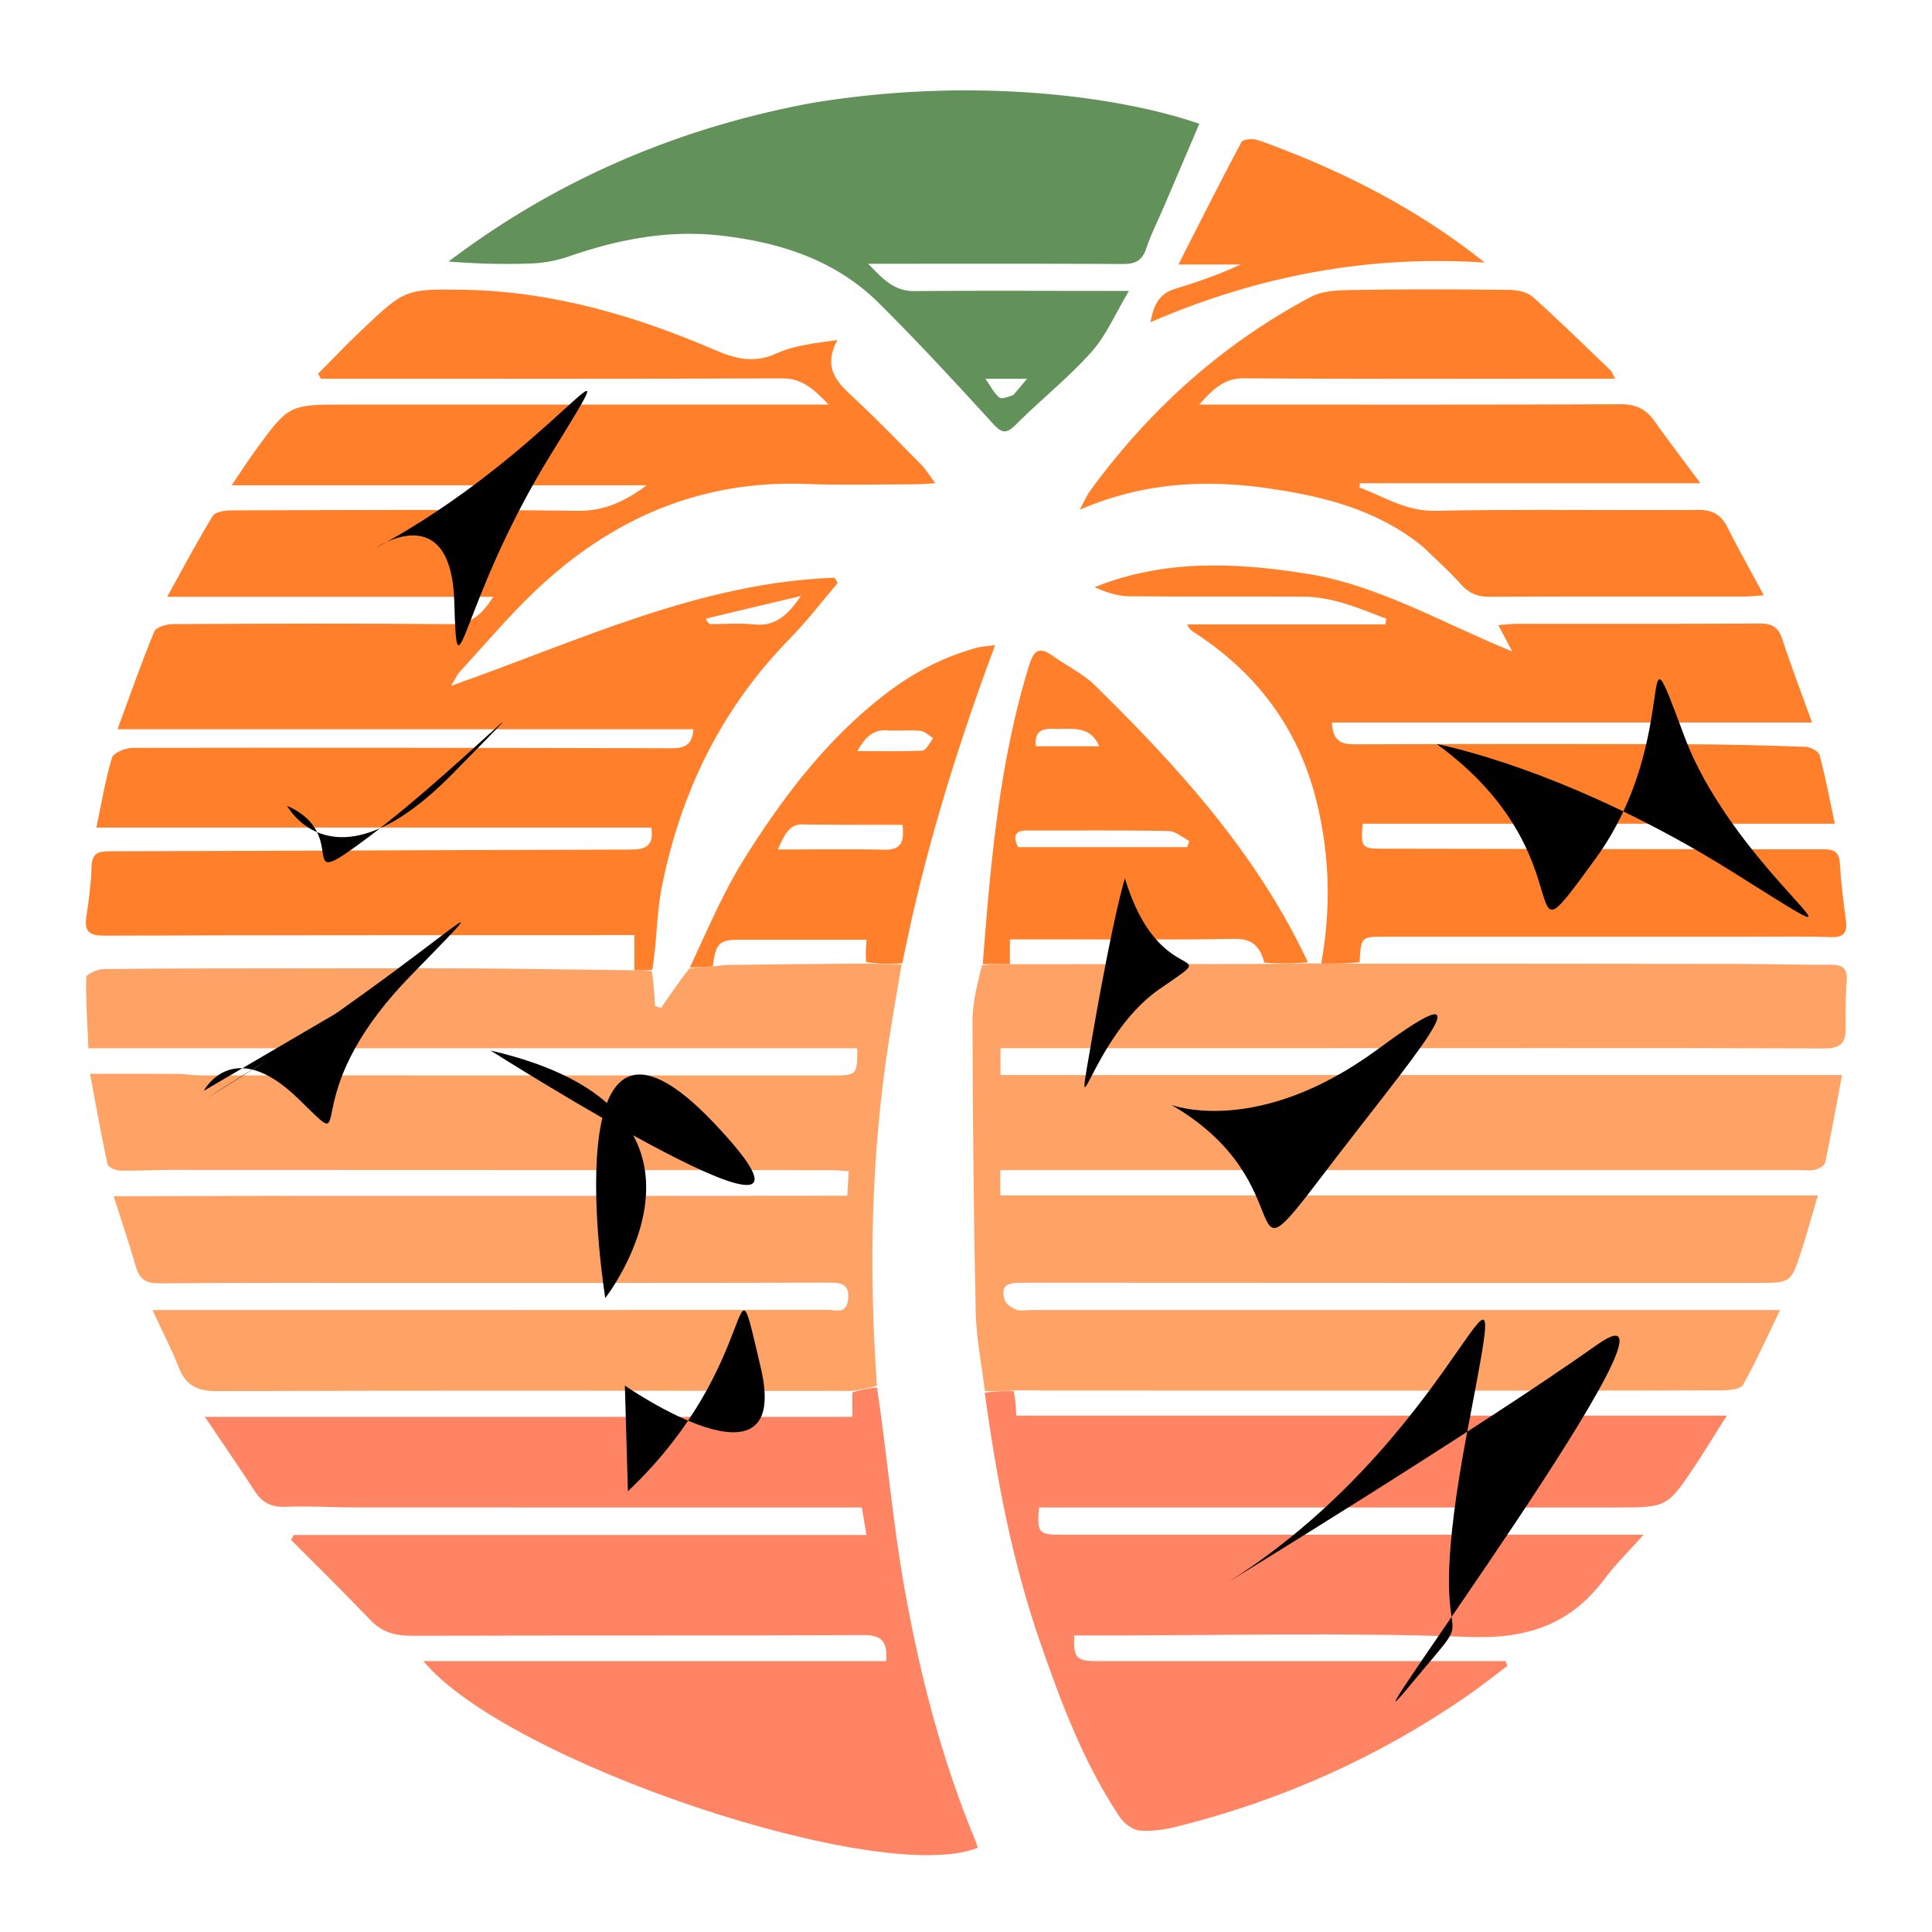
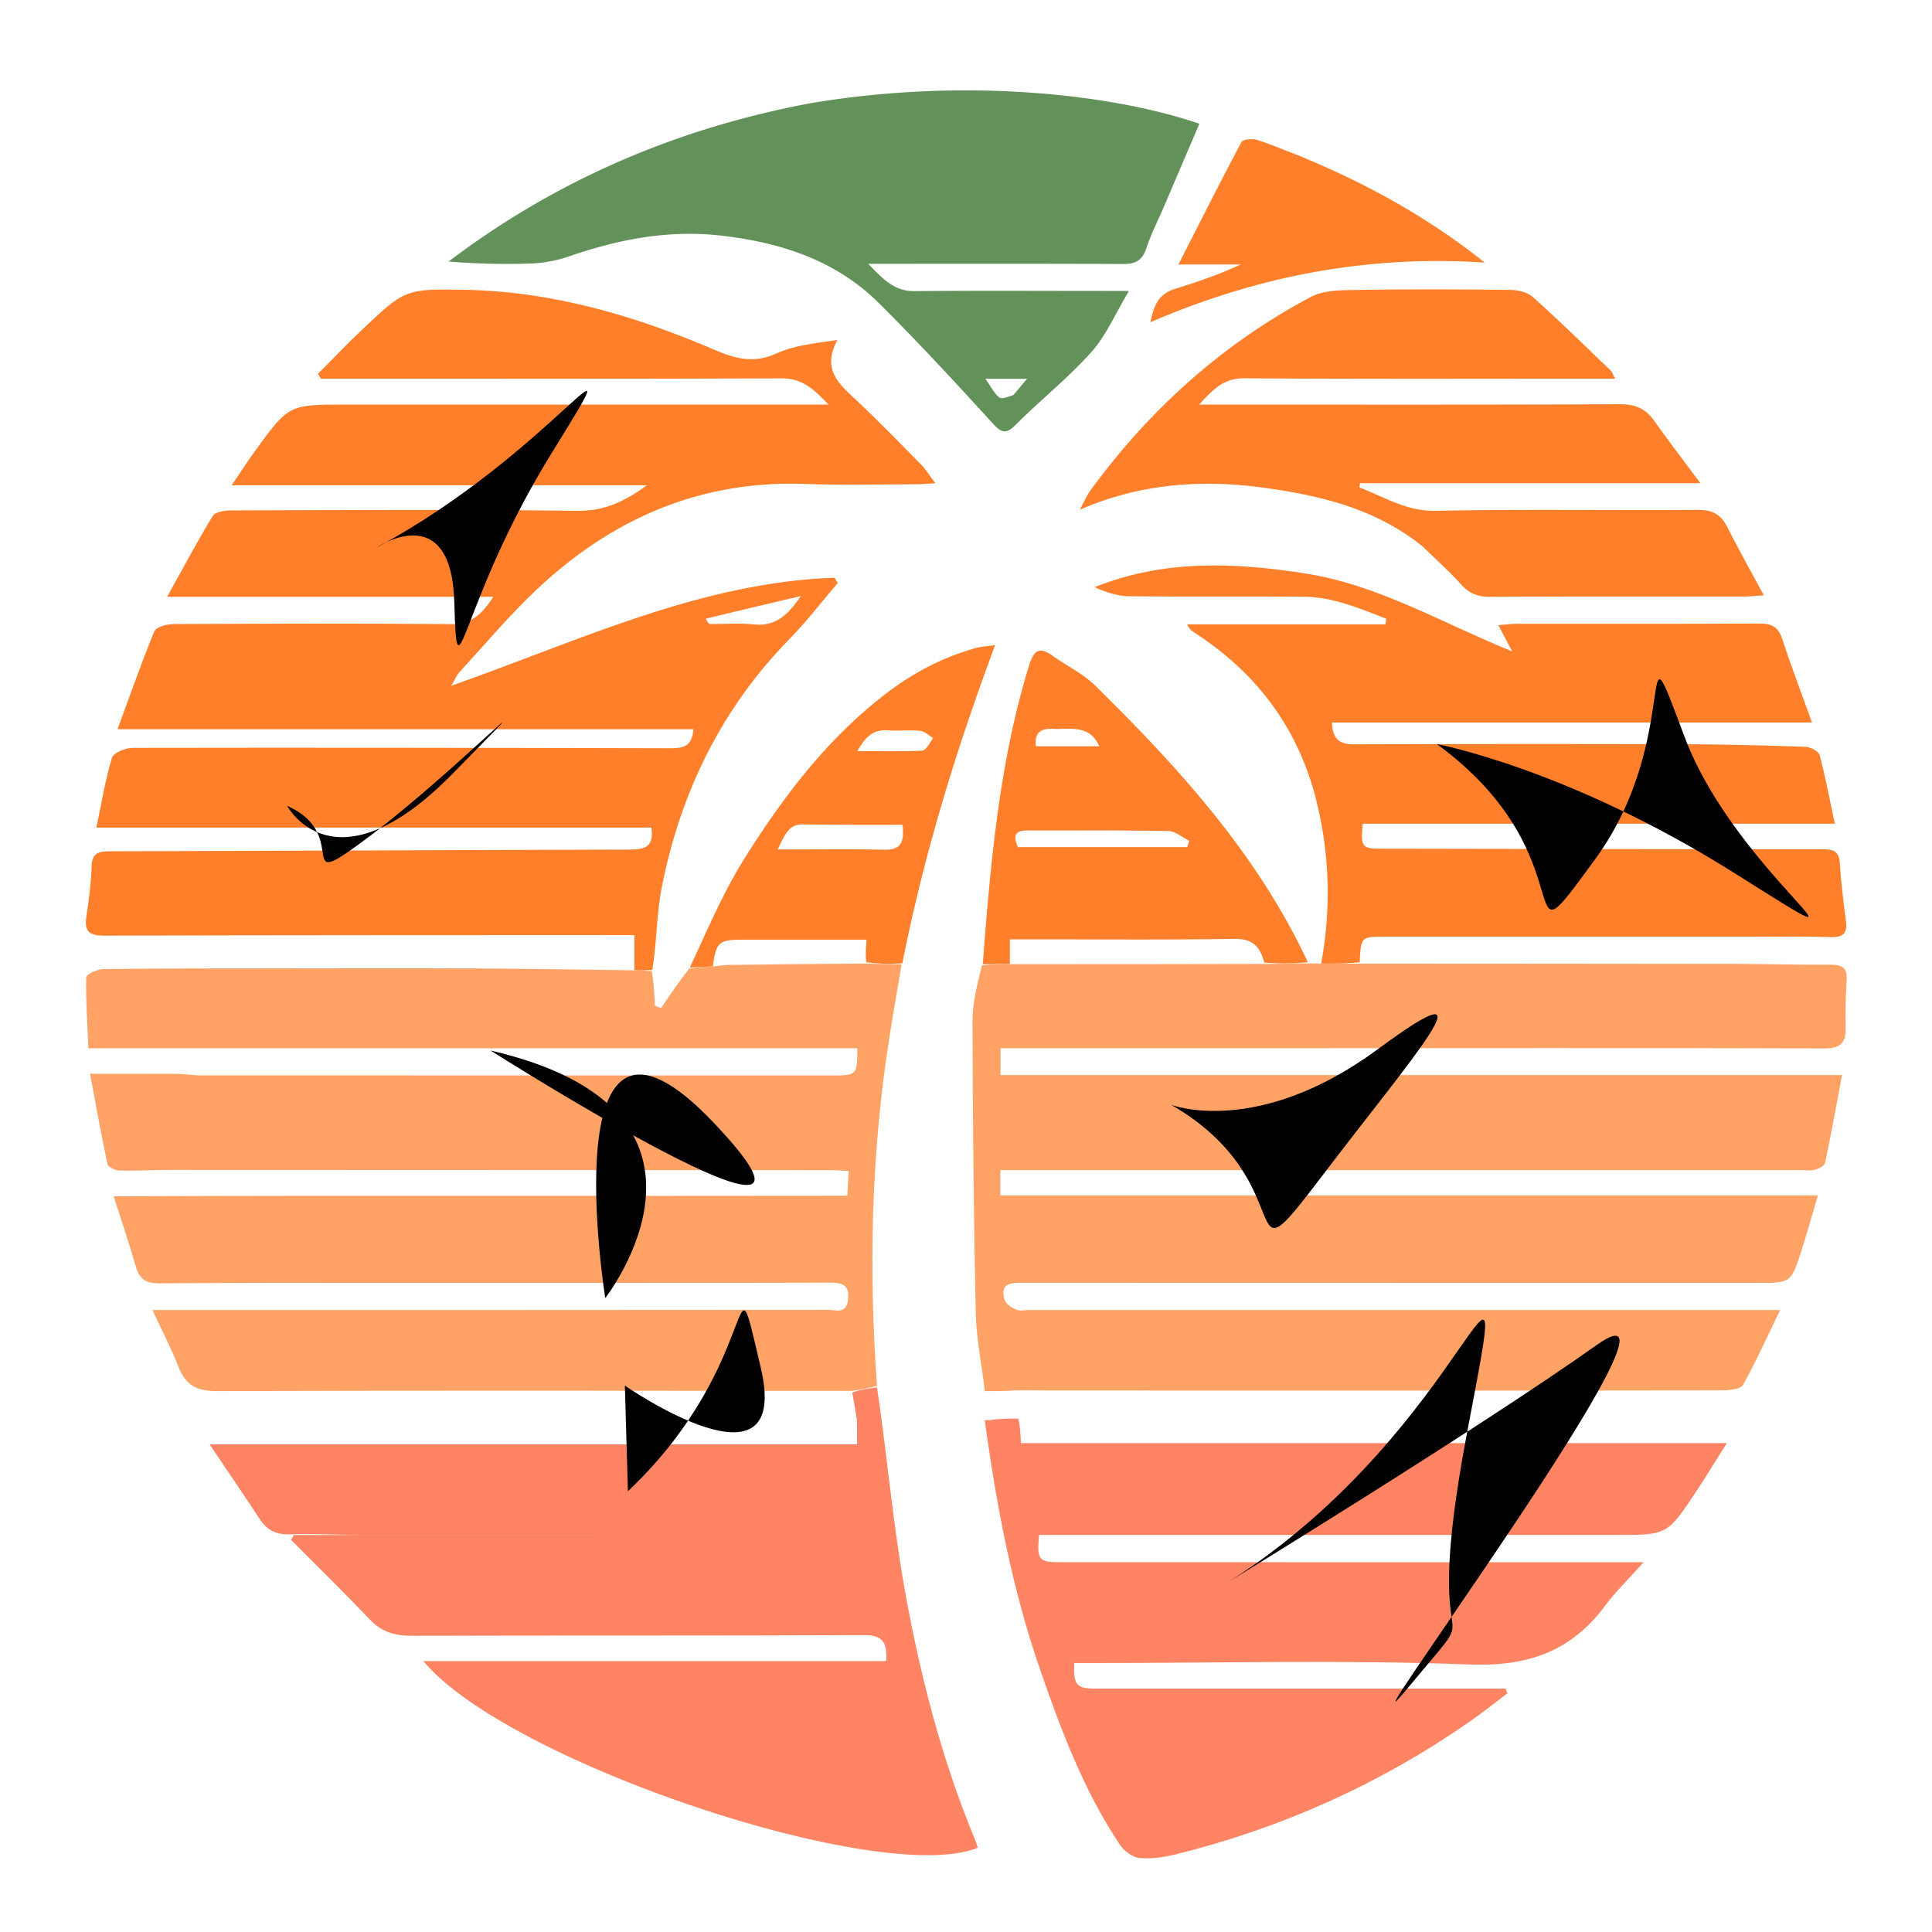
<svg xmlns="http://www.w3.org/2000/svg" xmlns:ns1="http://sodipodi.sourceforge.net/DTD/sodipodi-0.dtd" xmlns:ns2="http://www.inkscape.org/namespaces/inkscape" width="512" height="512" fill="none" viewBox="0 0 512 512" version="1.1" id="svg7" ns1:docname="dev.eden_emu.eden.svg" ns2:version="1.4.2 (ebf0e940d0, 2025-05-08)">
  <defs id="defs7" />
  <ns1:namedview id="namedview7" pagecolor="#ffffff" bordercolor="#000000" borderopacity="0.25" ns2:showpageshadow="2" ns2:pageopacity="0.0" ns2:pagecheckerboard="0" ns2:deskcolor="#d1d1d1" ns2:zoom="1.25" ns2:cx="186.8" ns2:cy="210.4" ns2:window-width="1600" ns2:window-height="849" ns2:window-x="0" ns2:window-y="27" ns2:window-maximized="1" ns2:current-layer="svg7" />
  <path fill="#bf42f6" d="M346.71 255.306c.788.006 1.577.013 3.124.059 4.006.027 7.253.015 10.501.003 33.391.022 66.783.028 100.175.078 8.174.013 16.349.279 24.522.209 3.084-.026 4.596.75 4.356 4.156-.293 4.157-.31 8.343-.259 12.513.049 3.964-1.248 5.539-5.679 5.524-48.85-.158-97.701-.071-146.552-.056-22.107.007-44.214 0-66.321 0h-5.43v7.117h223.011c-1.553 8.254-2.894 15.76-4.475 23.215-.17.802-1.666 1.617-2.685 1.87-1.312.327-2.763.099-4.155.099H265.099v6.701h216.666c-1.609 5.425-2.887 10.074-4.367 14.658-2.758 8.54-2.807 8.524-11.564 8.524-64.929 0-129.859.014-194.788-.04-3.401-.003-6.19.251-4.758 4.652.349 1.075 1.875 2.026 3.071 2.491 1.075.418 2.439.092 3.676.092l191.542.001h7.17c-3.533 7.29-6.399 13.72-9.834 19.83-.651 1.157-3.562 1.448-5.432 1.454-27.981.088-55.963.061-83.944.061-31.692 0-63.384.005-95.075-.008-2.61-.002-5.219-.124-8.53-.021-3.11.173-5.518.177-7.926.181-.849-7.032-2.289-14.051-2.44-21.098-.547-25.616-.773-51.242-.844-76.864-.014-4.88 1.228-9.763 2.52-14.927 2.88-.296 5.132-.31 7.81-.259 22.492.021 44.557-.024 67.034-.066 4.149-.049 7.886-.099 11.624-.149" id="path1" style="fill:#fea265;fill-opacity:1" />
  <path fill="#ff44c4" d="M168.124 257.114v-9.301c-2.407 0-4.67-.001-6.933.001-44.522.025-89.044.01-133.566.146-3.858.012-5.358-1.03-4.744-5 .683-4.418 1.254-8.885 1.393-13.346.106-3.386 1.603-4.005 4.608-4.012 45.9-.11 91.801-.344 137.702-.452 3.865-.009 6.842-.344 6.032-5.831H25.546c1.39-6.599 2.354-12.681 4.138-18.513.413-1.35 3.628-2.615 5.555-2.618 47.458-.084 94.917-.01 142.375.109 3.275.008 5.855-.38 6.138-5.045H31.147c3.43-9.311 6.348-17.71 9.74-25.913.483-1.166 3.265-1.942 4.987-1.95 24.582-.124 49.165-.21 73.745.014 5.283.048 8.073-2.583 11.128-7.248h-86.45c4.35-7.835 8.002-14.753 12.077-21.412.67-1.096 3.197-1.473 4.868-1.478 30.611-.083 61.226-.291 91.832.113 7.185.094 12.719-2.619 18.321-6.774H61.385c2.592-3.805 4.355-6.546 6.268-9.178 8.88-12.216 8.896-12.209 24.069-12.21q60.991-.002 121.982-.001h5.885c-3.968-4.128-7.007-6.966-12.321-6.944-38.959.165-77.92.09-116.88.09H85.03l-.741-1.31c3.832-3.852 7.564-7.81 11.514-11.537 11.456-10.807 11.495-10.996 27.246-10.717 23.209.411 45.103 6.8 66.234 15.885 5.657 2.432 10.56 3.715 16.604.944 4.726-2.166 10.217-2.664 16.034-3.521-4.411 8.139.887 12.041 5.52 16.414 5.73 5.408 11.223 11.07 16.751 16.688 1.165 1.185 2.035 2.659 3.685 4.857-2.256.128-3.665.274-5.075.275-9.739.008-19.489.286-29.214-.085-28.045-1.07-51.592 9.244-71.602 28.209-7.152 6.778-13.525 14.379-20.212 21.643-.683.742-1.079 1.748-2.209 3.632 33.94-11.926 65.876-27.377 101.589-28.637l.859 1.395c-4.228 4.943-8.188 10.148-12.73 14.783-18.091 18.461-28.905 40.673-33.892 65.773-1.402 7.057-1.306 14.412-2.504 21.941-1.992.248-3.377.184-4.762.121m19.995-91.726c3.865.004 7.763-.315 11.585.09 5.562.589 8.92-2.178 12.525-7.52-9.134 2.152-17.144 4.039-25.139 5.988-.008.002.209.928 1.029 1.442" id="path2" style="fill:#ff7f2a;fill-opacity:1" />
  <path fill="#bf43f5" d="M167.719 257.136c1.79.041 3.175.105 4.979.185.569 3.091.719 6.166.87 9.24l1.623.577c2.3-3.392 4.599-6.785 7.467-10.458 2.456-.382 4.343-.483 6.573-.598 1.405-.133 2.466-.342 3.53-.356 12.08-.162 24.16-.295 36.693-.368 3.463.111 6.473.155 9.484.2-1.12 6.677-2.306 13.345-3.347 20.035-4.715 30.285-5.404 60.697-3.186 91.651-2.469.746-4.517 1.048-6.565 1.35-56.117-.025-112.236-.135-168.353.061-5.334.018-8.298-1.559-10.185-6.415-1.874-4.824-4.295-9.436-6.907-15.069h17.147c53.955 0 107.909.013 161.863-.044 2.026-.002 4.864 1.218 5.327-2.599.469-3.862-1.271-4.625-4.781-4.616-38.803.103-77.607.061-116.411.068-20.405.003-40.811-.065-61.215.125-3.545.033-5.36-1.044-6.324-4.419-1.642-5.75-3.577-11.416-5.879-18.659 65.363-.259 129.677-.027 194.424-.144l.372-6.533c-1.901-.099-3.398-.244-4.896-.245-58.283-.032-116.565-.056-174.848-.06-4.48 0-8.964.279-13.439.163-1.138-.029-3.078-.897-3.247-1.681-1.676-7.766-3.056-15.595-4.624-23.961 8.433 0 15.808-.031 23.182.02 1.998.014 3.995.4 5.992.401 55.964.023 111.928.02 167.892.017 6.075 0 6.307-.256 6.266-7.198H23.431c-.284-6.643-.72-12.739-.592-18.823.016-.786 2.94-2.144 4.53-2.165 15.149-.197 30.3-.177 45.45-.191 17.623-.016 35.248-.072 52.871.018 13.876.07 27.75.335 42.029.491" id="path3" style="fill:#fea265;fill-opacity:1" />
-   <path fill="#985ded" d="M225.868 369.021c2.02-.729 4.068-1.031 6.551-1.351 2.672 17.851 4.169 35.853 7.334 53.556 4.047 22.64 9.785 44.94 18.63 66.298.29.699.498 1.433.742 2.142-25.39 10.452-124.622-22.609-146.929-49.453h122.669c.302-4.81-.85-6.915-5.85-6.891-39.883.193-79.768.055-119.652.182-4.441.014-8.036-.845-11.208-4.17-6.87-7.203-13.99-14.166-21.008-21.228l.69-1.319H229.63l-1.24-7.289h-5.726c-42.821 0-85.642.011-128.464-.013-6.18-.003-12.371-.428-18.537-.173-3.704.154-6.14-1.066-8.104-4.073-4.111-6.292-8.367-12.489-13.256-19.755h171.593c0-2.433 0-4.234-.027-6.463m35.103.062c2.442-.418 4.85-.422 7.641-.431.482 1.987.581 3.979.706 6.499H457.62c-3.126 4.951-5.544 8.946-8.123 12.835-7.64 11.521-7.665 11.508-21.226 11.509l-147.5.003h-5.407c-.602 6.688-.15 7.214 5.824 7.214q73.75.004 147.5.004h6.891c-4.048 4.533-7.454 7.812-10.233 11.556-9.047 12.19-20.575 16.124-35.967 15.542-33.039-1.25-66.159-.384-99.246-.384h-5.45c-.275 5.77.583 6.774 5.594 6.776 34.478.012 68.957.006 103.435.007h5.302l.443 1.274c-3.495 2.62-6.91 5.358-10.5 7.842-23.505 16.265-49.192 27.744-76.893 34.696-3.263.819-6.763 1.374-10.069 1.085-1.874-.164-4.144-1.915-5.266-3.597-9.503-14.258-15.474-30.133-21.055-46.227-7.418-21.394-11.59-43.465-14.702-66.203" id="path4" style="fill:#fe8463;fill-opacity:1" />
+   <path fill="#985ded" d="M225.868 369.021c2.02-.729 4.068-1.031 6.551-1.351 2.672 17.851 4.169 35.853 7.334 53.556 4.047 22.64 9.785 44.94 18.63 66.298.29.699.498 1.433.742 2.142-25.39 10.452-124.622-22.609-146.929-49.453h122.669c.302-4.81-.85-6.915-5.85-6.891-39.883.193-79.768.055-119.652.182-4.441.014-8.036-.845-11.208-4.17-6.87-7.203-13.99-14.166-21.008-21.228l.69-1.319H229.63h-5.726c-42.821 0-85.642.011-128.464-.013-6.18-.003-12.371-.428-18.537-.173-3.704.154-6.14-1.066-8.104-4.073-4.111-6.292-8.367-12.489-13.256-19.755h171.593c0-2.433 0-4.234-.027-6.463m35.103.062c2.442-.418 4.85-.422 7.641-.431.482 1.987.581 3.979.706 6.499H457.62c-3.126 4.951-5.544 8.946-8.123 12.835-7.64 11.521-7.665 11.508-21.226 11.509l-147.5.003h-5.407c-.602 6.688-.15 7.214 5.824 7.214q73.75.004 147.5.004h6.891c-4.048 4.533-7.454 7.812-10.233 11.556-9.047 12.19-20.575 16.124-35.967 15.542-33.039-1.25-66.159-.384-99.246-.384h-5.45c-.275 5.77.583 6.774 5.594 6.776 34.478.012 68.957.006 103.435.007h5.302l.443 1.274c-3.495 2.62-6.91 5.358-10.5 7.842-23.505 16.265-49.192 27.744-76.893 34.696-3.263.819-6.763 1.374-10.069 1.085-1.874-.164-4.144-1.915-5.266-3.597-9.503-14.258-15.474-30.133-21.055-46.227-7.418-21.394-11.59-43.465-14.702-66.203" id="path4" style="fill:#fe8463;fill-opacity:1" />
  <path fill="#ff43c4" d="M360.319 254.985c-3.232.395-6.479.407-10.189.359 2.612-14.328 2.295-28.523-1.162-42.703-4.74-19.439-15.808-34.254-32.502-45.039-.639-.413-1.27-.839-1.852-2.137h52.547l.213-1.506c-7.026-2.665-13.978-5.752-21.733-5.819-15.455-.136-30.914.047-46.369-.12-3.092-.034-6.173-1.044-9.202-2.411 18.374-7.385 37.172-6.583 56.061-3.6 19.128 3.021 35.771 12.957 54.614 20.622l-3.662-6.95c1.846-.148 3.252-.359 4.658-.36 21.485-.021 42.97.048 64.454-.082 3.262-.019 5.062.848 6.121 4.101 2.319 7.128 5.012 14.134 7.891 22.129h-127.22c.144 4.537 2.105 5.796 5.897 5.783q43.588-.154 87.175-.028c10.803.031 21.607.309 32.402.688 1.327.047 3.486 1.183 3.763 2.215 1.549 5.774 2.638 11.671 4.021 18.169H361.127c-.548 6.29-.254 6.61 5.207 6.619 38.949.061 77.898.158 116.847.146 2.863-.001 4.211.672 4.397 3.772.304 5.076.956 10.136 1.609 15.183.414 3.199-.637 4.443-4.005 4.328-6.635-.228-13.283-.105-19.926-.106q-49.152-.005-98.304.001c-6.266.001-6.266.007-6.633 6.746" id="path5" style="fill:#ff7f2a;fill-opacity:1" />
  <path fill="#ff42c3" d="M214.837 27.347c41.832-7.02 81.069-2.12 103 5.453-3.084 7.222-6.153 14.42-9.231 21.612-1.64 3.833-3.549 7.574-4.869 11.513-1.091 3.256-2.992 4.06-6.217 4.042-22.092-.119-44.185-.062-67.454-.062 3.94 4.046 6.873 7.296 12.308 7.245 16.689-.157 33.381-.056 50.072-.055h6.745c-3.661 6.1-6.056 11.84-9.975 16.217-6.139 6.856-13.44 12.659-19.972 19.184-2.516 2.514-3.687 2.416-6.101-.229-9.873-10.813-19.809-21.593-30.196-31.908-11.454-11.376-25.983-16.088-41.742-17.908-14.011-1.618-27.312.965-40.451 5.507a34.7 34.7 0 0 1-9.886 1.86c-7.248.275-14.513.085-21.995-.508 28.501-21.58 60.452-35.31 95.964-41.963m53.746 77.311 3.605-4.283h-11.056c1.525 2.155 2.339 3.846 3.653 4.931.643.531 2.216-.065 3.798-.648" id="path6" style="fill:#63915a;fill-opacity:1" />
  <path fill="#ff44c4" d="M377.152 144.943c-12.092-9.869-26.287-13.386-40.919-15.513-16.956-2.465-33.583-1.51-50.074 5.653.952-1.742 1.722-3.617 2.884-5.206 15.646-21.395 34.923-38.76 58.357-51.192 3.545-1.881 8.365-1.78 12.607-1.849 13.445-.22 26.898-.165 40.345-.002 2.017.024 4.514.652 5.947 1.938 7.01 6.292 13.741 12.894 20.545 19.414.386.37.542.98 1.172 2.175h-5.468c-30.918 0-61.837.116-92.753-.114-5.213-.039-8.095 2.606-11.98 6.969h6.295c35.092-.001 70.184.065 105.275-.091 4.005-.018 6.738 1.186 8.994 4.365 3.728 5.252 7.642 10.372 12.234 16.566h-90.207l-.153 1.134c6.582 2.444 12.387 6.339 20.175 6.183 23.179-.463 46.374-.087 69.561-.245 3.754-.026 6.054 1.177 7.725 4.48 2.979 5.887 6.211 11.646 9.711 18.154-2.304.15-3.753.325-5.203.326-22.415.017-44.831-.042-67.246.074-3.19.016-5.54-.802-7.705-3.211-3.093-3.441-6.561-6.545-10.119-10.008M267.626 255.455a972 972 0 0 1-7.18.028c2.056-26.604 4.319-53.217 12.215-78.952 1.17-3.813 2.458-5.484 6.241-2.773 3.757 2.69 8.105 4.741 11.346 7.934 22.076 21.743 42.878 44.52 56.347 73.308-3.623.356-7.36.406-11.542.092-1.222-4.579-3.365-6.359-8.021-6.284-17.697.286-35.402.122-53.104.126h-6.302zm2.176-30.951h44.834l.519-1.678c-1.826-.906-3.637-2.562-5.479-2.597-12.466-.234-24.937-.104-37.407-.144-2.831-.009-4.108.992-2.467 4.419m10.378-31.312c-3.285-.223-6.209-.007-5.651 4.577h16.788c-2.211-5.078-6.298-4.716-11.137-4.577m-41.043 62.082c-3.21.24-6.22.195-9.566-.301-.214-2.054-.093-3.657.08-5.95-11.47 0-22.329-.006-33.188.003-5.917.004-6.716.761-7.574 7.07-1.888.101-3.775.202-6.063.302 4.551-9.736 8.81-19.906 14.604-29.11 10.304-16.372 21.983-31.76 37.616-43.656 7.217-5.492 15.096-9.592 23.847-11.977 1.13-.308 2.333-.345 4.833-.691-10.43 27.968-18.906 55.583-24.589 84.31m-25.72-36.778c-4.442-.439-5.459 2.888-7.32 6.624 9.882 0 19.096-.135 28.302.061 4.188.089 5.338-1.767 4.777-6.598-8.393 0-16.684 0-25.759-.087m33.855-22.914c-1.112-.66-2.178-1.777-3.343-1.89-2.903-.28-5.86.032-8.779-.147-3.761-.229-5.839 1.749-7.932 5.507 6.203 0 11.685.126 17.15-.12.95-.043 1.829-1.662 2.904-3.35m96.491-154.518c17.922 7.326 34.473 16.35 49.706 28.527-30.671-2.027-59.888 3.402-88.579 15.8.855-4.673 2.395-7.566 6.408-8.806 5.86-1.811 11.674-3.77 17.472-6.488h-16.478c5.867-11.505 11.161-22.041 16.71-32.442.395-.74 2.807-.966 4.029-.597 3.534 1.07 6.939 2.564 10.732 4.006" id="path7" style="fill:#ff7f2a;fill-opacity:1" />
  <path style="fill:#000000;fill-opacity:1" d="m 130,278.4 c 69.2,16 30.4,65.6 30.4,65.6 0,0 -14.8,-92.4 28.8,-46.4 43.6,46 -59.2,-19.2 -59.2,-19.2 z" id="path8" />
  <path style="fill:#000000;fill-opacity:1" d="m 76.085,213.546 c 17.819,7.92 0.283,24.324 22.062,7.92 21.779,-16.405 53.174,-48.366 21.779,-16.405 -31.396,31.961 -43.841,8.485 -43.841,8.485 z" id="path9" />
  <path style="fill:#000000;fill-opacity:1" d="m 310.4,292.8 c 36,20.8 16,50.4 40,18.8 24,-31.6 46.8,-57.2 14.8,-33.6 -32,23.6 -54.8,14.8 -54.8,14.8 z" id="path10" />
  <path style="fill:#000000;fill-opacity:1" d="m 380.8,197.2 c 41.6,30.4 18.4,62.8 42,30.4 23.6,-32.4 10,-68.8 23.6,-32.4 13.6,36.4 58,64.4 13.6,36.4 -44.4,-28 -79.2,-34.4 -79.2,-34.4 z" id="path11" />
  <path style="fill:#000000;fill-opacity:1" d="M 99.6,145.2 C 146,120.4 170.4,80.8 146,120.4 121.6,160 121.2,187.6 120.4,159.6 119.6,131.6 99.6,145.2 99.6,145.2 Z" id="path12" />
  <path style="fill:#000000;fill-opacity:1" d="m 166.4,395.2 c 36.4,-34.4 26.8,-68.4 35.2,-32.8 8.4,35.6 -36,4.8 -36,4.8 z" id="path13" />
  <path style="fill:#000000;fill-opacity:1" d="M 325.6,419.2 C 390,378.4 402,310 388.8,379.6 c -13.2,69.6 7.6,39.6 -15.6,67.6 -23.2,28 81.6,-113.2 50,-90.8 -31.6,22.4 -97.6,62.8 -97.6,62.8 z" id="path14" />
-   <path style="fill:#000000;fill-opacity:1" d="m 298.116,232.78 c 9.334,30.83 27.436,16.688 9.051,29.416 -18.385,12.728 -23.193,44.123 -17.536,11.597 5.657,-32.527 8.485,-41.012 8.485,-41.012 z" id="path15" />
-   <path style="fill:#000000;fill-opacity:1" d="M 54.306,291.328 C 110.591,257.104 141.421,225.143 108.894,258.518 76.368,291.894 96.167,307.733 78.913,291.045 61.66,274.357 54.023,289.065 54.023,289.065 l 53.174,-31.113 z" id="path16" />
</svg>